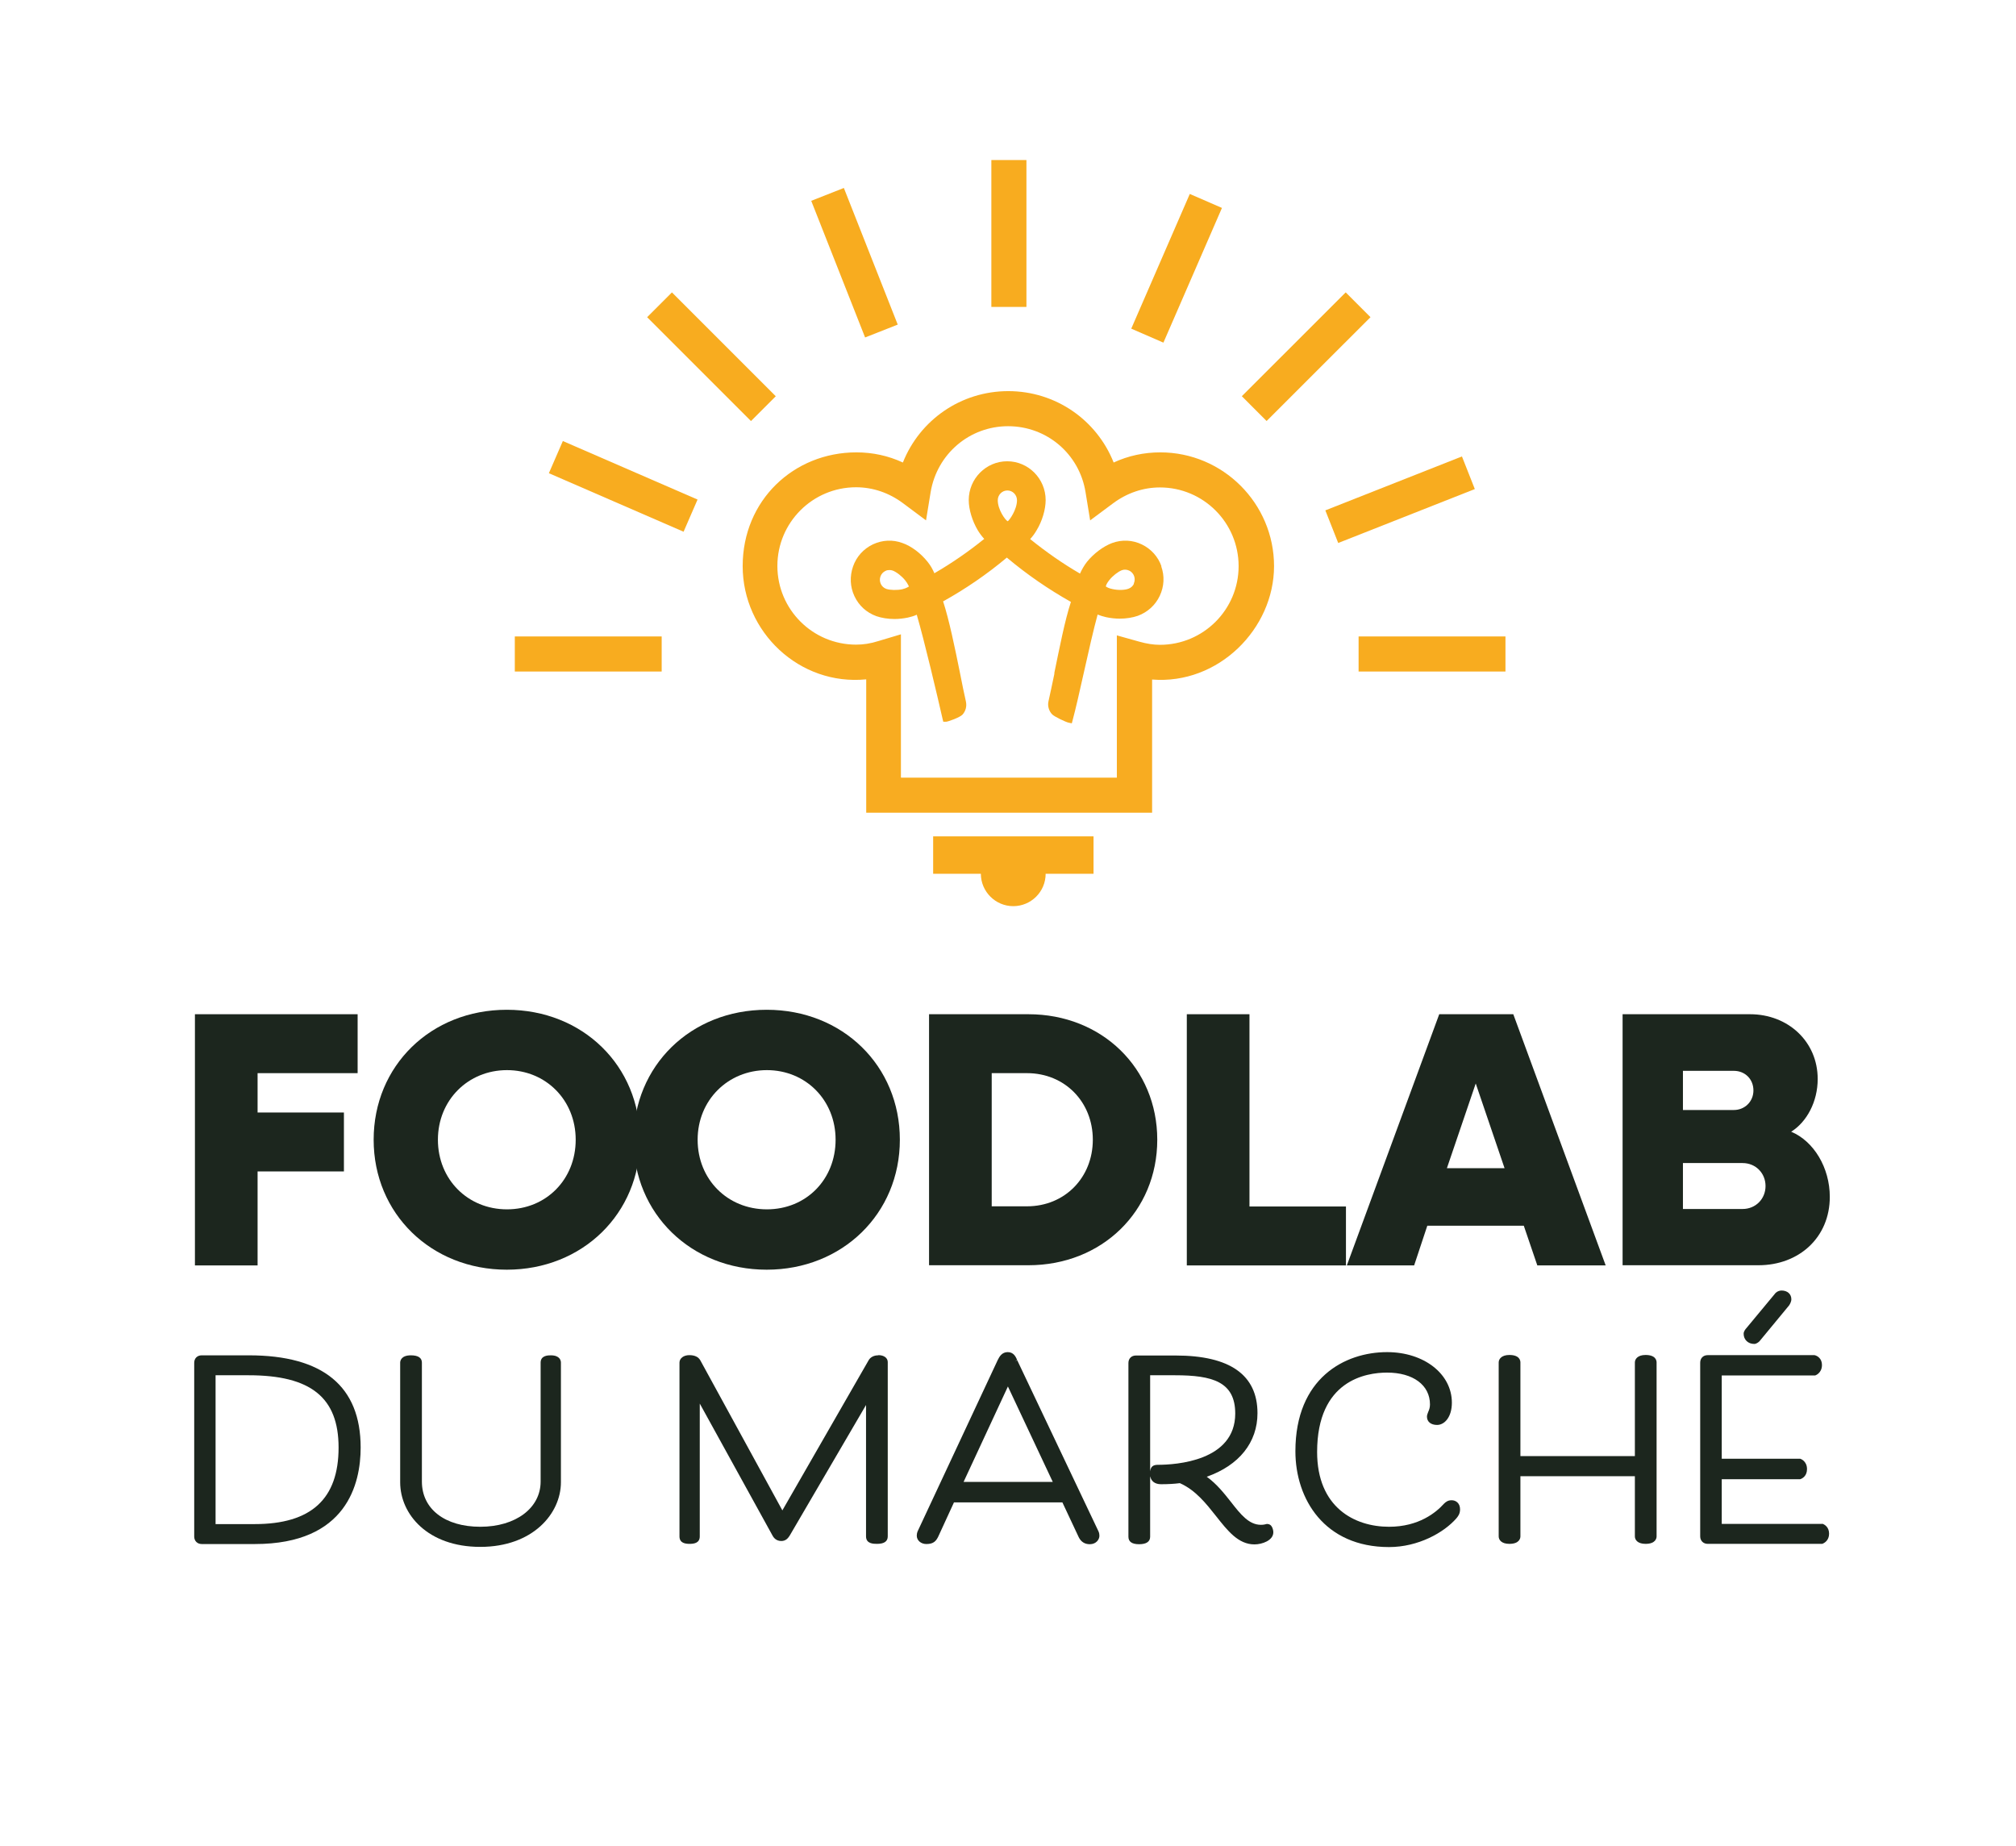
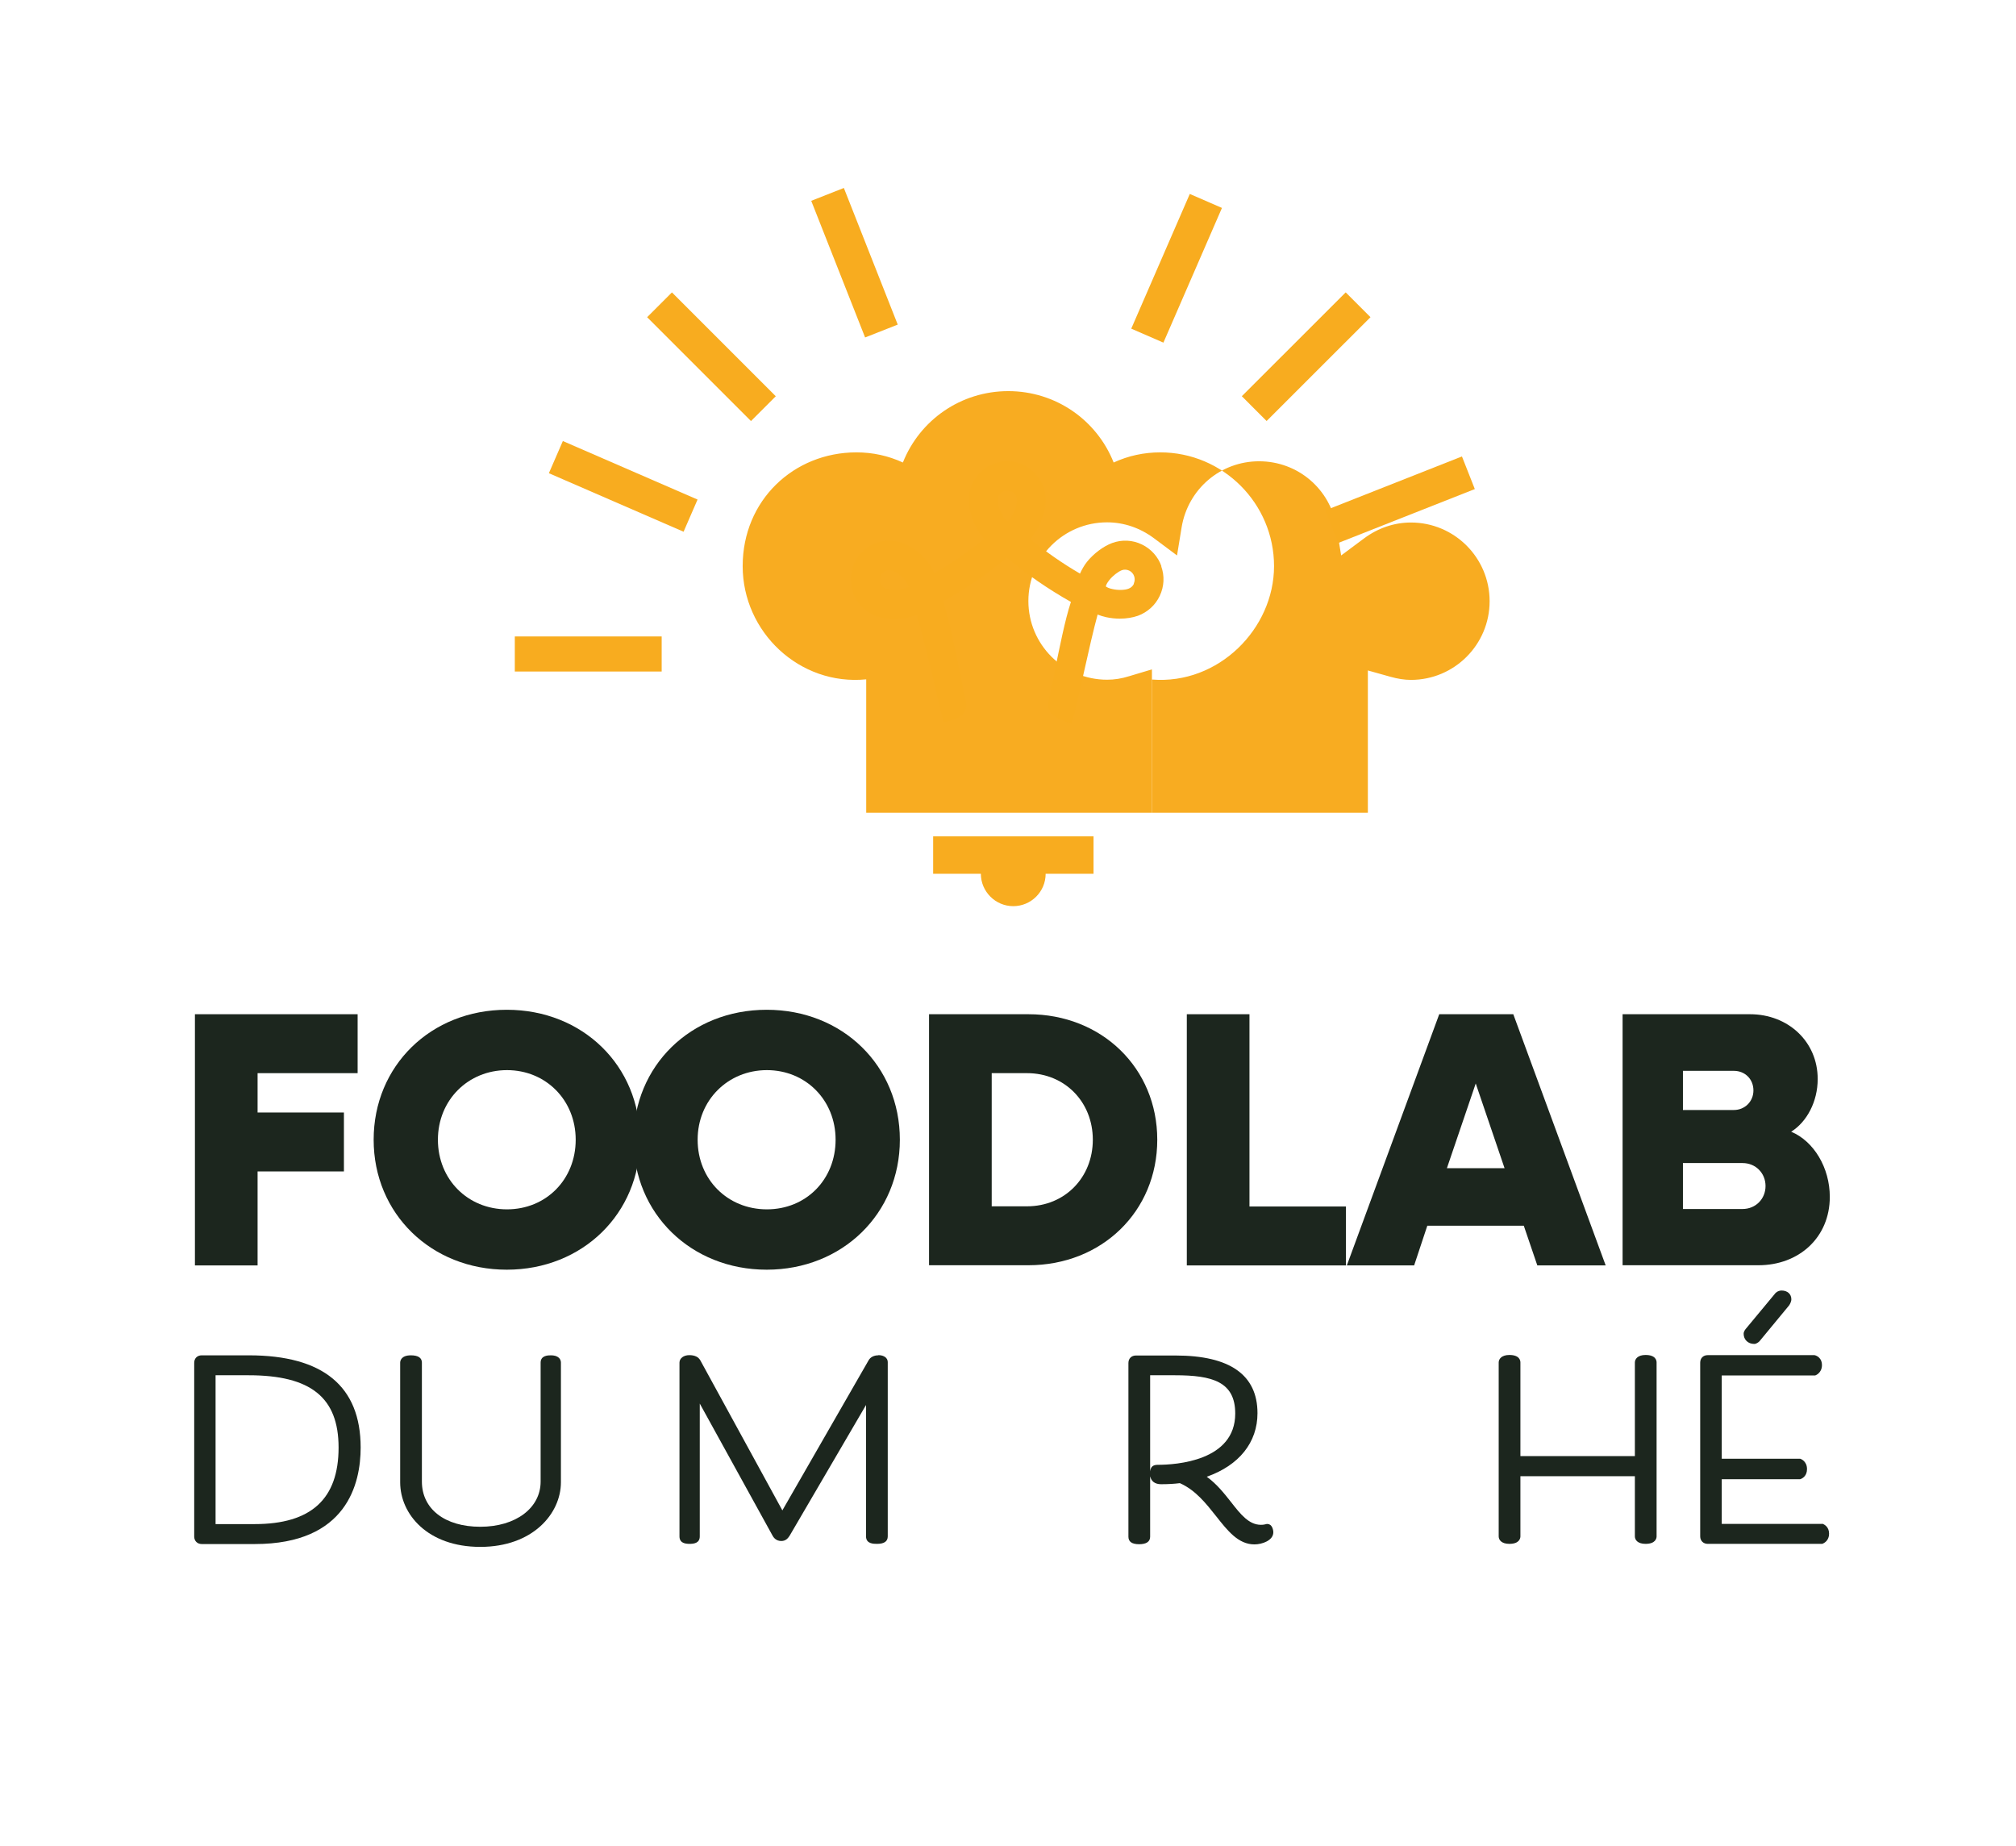
<svg xmlns="http://www.w3.org/2000/svg" id="Calque_2" viewBox="0 0 113.25 103.67">
  <defs>
    <style>
      .cls-1 {
        fill: #1c261e;
      }

      .cls-2, .cls-3 {
        fill: #f8ac1f;
      }

      .cls-4 {
        fill: #f8ac21;
      }

      .cls-5 {
        fill: #fff;
      }

      .cls-3 {
        fill-rule: evenodd;
      }
    </style>
  </defs>
  <g id="Calque_1-2" data-name="Calque_1">
    <g>
      <rect class="cls-5" width="113.25" height="103.67" />
      <g>
        <path class="cls-1" d="M10.95,56.97h9.14v3.31h-5.62v2.21h4.85v3.31h-4.85v5.28h-3.52v-14.11Z" />
        <path class="cls-1" d="M20.99,64.02c0-4.15,3.21-7.3,7.48-7.3s7.48,3.15,7.48,7.3-3.23,7.3-7.48,7.3-7.48-3.15-7.48-7.3ZM32.34,64.02c0-2.23-1.68-3.91-3.86-3.91s-3.88,1.68-3.88,3.91,1.68,3.91,3.88,3.91,3.86-1.68,3.86-3.91Z" />
        <path class="cls-1" d="M35.59,64.02c0-4.15,3.21-7.3,7.48-7.3s7.48,3.15,7.48,7.3-3.23,7.3-7.48,7.3-7.48-3.15-7.48-7.3ZM46.94,64.02c0-2.23-1.68-3.91-3.86-3.91s-3.89,1.68-3.89,3.91,1.68,3.91,3.89,3.91,3.86-1.68,3.86-3.91Z" />
        <path class="cls-1" d="M52.19,56.97h5.58c4.13,0,7.24,3.03,7.24,7.05s-3.11,7.05-7.24,7.05h-5.58v-14.11ZM55.71,60.28v7.48h1.98c2.13,0,3.7-1.62,3.7-3.74s-1.57-3.74-3.7-3.74h-1.98Z" />
        <path class="cls-1" d="M66.67,56.97h3.52v10.8h5.42v3.31h-8.94v-14.11Z" />
        <path class="cls-1" d="M80.86,56.97h4.15l5.19,14.11h-3.84l-.76-2.23h-5.42l-.74,2.23h-3.78l5.19-14.11ZM84.52,65.62l-1.62-4.76-1.62,4.76h3.23Z" />
        <path class="cls-1" d="M91.15,56.97h7.16c2.13,0,3.8,1.53,3.8,3.64,0,1.27-.61,2.41-1.49,2.96,1.27.53,2.17,2.02,2.17,3.66,0,2.27-1.72,3.84-4.01,3.84h-7.63v-14.11ZM94.54,60.14v2.21h2.86c.61,0,1.1-.47,1.1-1.1s-.47-1.1-1.1-1.1h-2.86ZM94.54,65.33v2.58h3.35c.74,0,1.29-.57,1.29-1.29s-.55-1.29-1.29-1.29h-3.35Z" />
      </g>
-       <path class="cls-4" d="M64.72,45.65h-16.06v-7.49c-3.75.37-6.94-2.66-6.94-6.36s2.87-6.39,6.39-6.39c.91,0,1.79.19,2.61.57.95-2.39,3.26-4.01,5.92-4.01s4.97,1.62,5.92,4.01c.82-.38,1.71-.57,2.62-.57,3.52,0,6.39,2.87,6.39,6.39s-3.13,6.67-6.85,6.37v7.49ZM50.62,43.68h12.12v-7.99l1.25.35c.42.12.81.18,1.17.18,2.44,0,4.42-1.98,4.42-4.42s-1.98-4.42-4.42-4.42c-.94,0-1.85.31-2.63.89l-1.29.96-.26-1.59c-.35-2.15-2.18-3.7-4.35-3.7s-3.99,1.56-4.35,3.7l-.26,1.59-1.3-.97c-.78-.58-1.69-.89-2.63-.89-2.44,0-4.42,1.98-4.42,4.42s1.98,4.42,4.42,4.42c.41,0,.81-.06,1.25-.2l1.27-.38v8.04Z" />
+       <path class="cls-4" d="M64.72,45.65h-16.06v-7.49c-3.75.37-6.94-2.66-6.94-6.36s2.87-6.39,6.39-6.39c.91,0,1.79.19,2.61.57.95-2.39,3.26-4.01,5.92-4.01s4.97,1.62,5.92,4.01c.82-.38,1.71-.57,2.62-.57,3.52,0,6.39,2.87,6.39,6.39s-3.13,6.67-6.85,6.37v7.49Zh12.12v-7.99l1.25.35c.42.12.81.18,1.17.18,2.44,0,4.42-1.98,4.42-4.42s-1.98-4.42-4.42-4.42c-.94,0-1.85.31-2.63.89l-1.29.96-.26-1.59c-.35-2.15-2.18-3.7-4.35-3.7s-3.99,1.56-4.35,3.7l-.26,1.59-1.3-.97c-.78-.58-1.69-.89-2.63-.89-2.44,0-4.42,1.98-4.42,4.42s1.98,4.42,4.42,4.42c.41,0,.81-.06,1.25-.2l1.27-.38v8.04Z" />
      <path class="cls-3" d="M58.74,49.08c0,1.01-.82,1.82-1.82,1.82s-1.82-.82-1.82-1.82h-2.68v-2.1h9.01v2.1h-2.68Z" />
      <g>
        <rect class="cls-2" x="28.92" y="35.75" width="8.25" height="1.97" />
        <rect class="cls-2" x="38.98" y="15.91" width="1.97" height="8.25" transform="translate(-2.46 34.13) rotate(-45)" />
-         <rect class="cls-2" x="55.69" y="8.99" width="1.97" height="8.25" />
        <rect class="cls-2" x="69.25" y="19.05" width="8.25" height="1.97" transform="translate(7.31 57.73) rotate(-44.98)" />
-         <rect class="cls-2" x="76.32" y="35.75" width="8.25" height="1.97" />
        <rect class="cls-2" x="34.02" y="23.2" width="1.97" height="8.25" transform="translate(-4 48.54) rotate(-66.52)" />
        <rect class="cls-2" x="47.02" y="10.63" width="1.97" height="8.25" transform="translate(-2.07 18.64) rotate(-21.52)" />
        <rect class="cls-2" x="61.96" y="14.09" width="8.25" height="1.97" transform="translate(25.93 69.67) rotate(-66.51)" />
        <rect class="cls-2" x="74.52" y="27.09" width="8.25" height="1.97" transform="translate(-4.81 30.83) rotate(-21.54)" />
      </g>
      <g>
        <g>
          <path class="cls-1" d="M13.98,76.13h-2.65c-.25,0-.42.17-.42.42v9.76c0,.25.18.42.42.42h2.99c5.17,0,5.94-3.4,5.94-5.42,0-3.44-2.11-5.18-6.28-5.18ZM19.02,81.31c0,2.89-1.54,4.3-4.71,4.3h-2.2v-8.36h1.86c3.49,0,5.05,1.25,5.05,4.06Z" />
          <path class="cls-1" d="M30.94,76.13c-.14,0-.57,0-.57.41v6.68c0,1.49-1.4,2.54-3.39,2.54s-3.28-1-3.28-2.54v-6.68c0-.27-.21-.41-.62-.41-.57,0-.6.34-.6.41v6.72c0,1.8,1.55,3.63,4.5,3.63s4.53-1.87,4.53-3.63v-6.72c0-.12-.06-.41-.57-.41Z" />
          <path class="cls-1" d="M49.33,76.13c-.23,0-.43.1-.53.27l-4.85,8.44-4.61-8.43c-.11-.19-.31-.29-.62-.29-.32,0-.55.18-.55.42v9.76c0,.38.33.42.57.42s.57-.04.57-.42v-7.46l4.09,7.42c.04.07.17.3.49.3.27,0,.39-.18.47-.3l4.29-7.34v7.38c0,.42.42.42.62.42.4,0,.6-.14.6-.42v-9.79c0-.23-.21-.39-.52-.39Z" />
-           <path class="cls-1" d="M57.14,76.41l-.13.06.13-.08c-.08-.18-.2-.44-.53-.44s-.47.26-.56.44l-4.48,9.58s-.07.12-.07.29c0,.27.24.47.54.47.41,0,.56-.17.7-.49l.85-1.85h6.09l.92,1.96c.13.26.34.39.62.39.37,0,.54-.28.54-.47,0-.17-.06-.27-.06-.27l-4.55-9.58ZM59.13,83.24h-5l2.49-5.36,2.52,5.36Z" />
-           <path class="cls-1" d="M81.55,84.27c-.2,0-.32.08-.44.2-.43.48-1.4,1.29-3.08,1.29-1.95,0-4.04-1.1-4.04-4.2,0-4.03,2.75-4.46,3.93-4.46,1.46,0,2.41.7,2.41,1.79,0,.18-.05.31-.1.42-.03.09-.07.17-.07.26,0,.29.22.47.57.47.41,0,.83-.43.83-1.25,0-1.62-1.57-2.84-3.64-2.84-2.38,0-5.15,1.46-5.15,5.57,0,2.68,1.63,5.38,5.26,5.38,1.64,0,3.08-.81,3.78-1.61.09-.11.21-.25.21-.51,0-.35-.24-.51-.47-.51Z" />
          <path class="cls-1" d="M92.44,76.11c-.44,0-.6.23-.6.42v5.26h-6.43v-5.26c0-.1-.04-.42-.62-.42-.44,0-.6.23-.6.42v9.77c0,.2.16.42.6.42.57,0,.62-.32.62-.42v-3.38h6.43v3.38c0,.2.16.42.6.42.57,0,.62-.32.62-.42v-9.77c0-.1-.04-.42-.62-.42Z" />
          <path class="cls-1" d="M98.55,75.49c.11,0,.23-.09.29-.15l1.66-2.01c.04-.06.13-.2.13-.35,0-.29-.22-.49-.55-.49-.09,0-.22.03-.33.13l-1.66,2s-.14.14-.14.3c0,.33.25.57.59.57Z" />
          <path class="cls-1" d="M102.36,85.6h-5.64v-2.51h4.4c.14-.04.39-.19.39-.57,0-.46-.37-.58-.38-.58h-4.41v-4.68h5.25s.38-.12.38-.59c0-.36-.26-.52-.42-.55h-6c-.25,0-.42.17-.42.42v9.76c0,.25.18.42.42.42h6.43c.13-.04.39-.2.39-.57s-.25-.52-.38-.56Z" />
        </g>
        <path class="cls-1" d="M71.22,85.6c-.06,0-.1.01-.13.02-.05.01-.1.03-.26.03-.67,0-1.14-.59-1.67-1.27-.38-.48-.8-1.02-1.37-1.43,1.82-.64,2.85-1.93,2.85-3.57,0-2.15-1.55-3.24-4.6-3.24h-2.23c-.25,0-.42.17-.42.42v9.76c0,.28.2.42.6.42s.62-.14.62-.42v-3.42c.04.29.26.47.61.47.4,0,.75-.02,1.06-.06.88.39,1.47,1.14,2.04,1.86.64.81,1.24,1.58,2.15,1.58.43,0,1.06-.22,1.06-.68,0-.15-.08-.46-.31-.46ZM64.61,82.65v-5.4h1.4c2.09,0,3.38.36,3.38,2.15,0,2.67-3.33,2.88-4.35,2.88-.27,0-.4.11-.43.37Z" />
      </g>
      <path class="cls-2" d="M65.25,31.82c-.19-.55-.59-.99-1.11-1.24-.52-.25-1.11-.28-1.66-.08-.49.18-1.04.59-1.42,1.06-.17.22-.29.44-.39.66-.98-.57-1.91-1.22-2.8-1.94.13-.14.25-.3.36-.49.32-.52.51-1.18.51-1.7,0-1.2-.97-2.18-2.16-2.18s-2.16.98-2.16,2.18c0,.53.2,1.18.51,1.7.11.18.23.34.36.48-.89.72-1.82,1.36-2.8,1.93-.09-.21-.21-.43-.38-.64-.38-.48-.92-.89-1.42-1.06-.54-.2-1.13-.17-1.66.08-.52.25-.92.69-1.11,1.24s-.17,1.14.08,1.67c.25.53.68.92,1.23,1.12.29.1.65.16,1.02.16.25,0,.5-.03.75-.08.18-.04.35-.09.5-.16.43,1.47,1.15,4.53,1.45,5.85l.04.16h.16s0,0,0,0c.1,0,.77-.24.92-.4.18-.2.25-.47.19-.74-.1-.45-.22-1.01-.34-1.64-.28-1.38-.6-2.94-.94-3.98,1.26-.7,2.46-1.52,3.58-2.46,1.13.95,2.34,1.78,3.6,2.49-.34,1.03-.64,2.58-.93,3.98v.06c-.12.57-.23,1.1-.33,1.54-.06.26.02.54.2.73.13.14.78.44.92.47l.19.04.05-.19c.16-.59.39-1.6.63-2.68.26-1.17.55-2.44.77-3.24.15.06.31.11.49.15.24.05.5.08.75.08.38,0,.73-.06,1.02-.16.54-.2.98-.59,1.23-1.12s.28-1.12.08-1.67ZM56.05,28.1c0-.3.24-.55.54-.55s.54.25.54.55c0,.53-.43,1.13-.52,1.18-.13-.05-.56-.65-.56-1.18ZM63.7,32.79c-.06.13-.17.23-.31.28-.21.08-.58.09-.89.02-.21-.04-.33-.11-.38-.15.01-.06.06-.19.2-.36.19-.24.49-.47.7-.55.13-.05.28-.04.41.02.13.06.23.17.28.31.05.14.04.29-.02.42ZM51.08,32.93s-.14.11-.4.17c-.3.06-.67.05-.89-.02-.14-.05-.25-.15-.31-.28-.06-.13-.07-.28-.02-.42.05-.14.15-.25.28-.31.07-.04.15-.05.23-.05.06,0,.12.01.18.03.21.08.51.31.7.55.17.21.2.36.22.34Z" />
    </g>
  </g>
</svg>